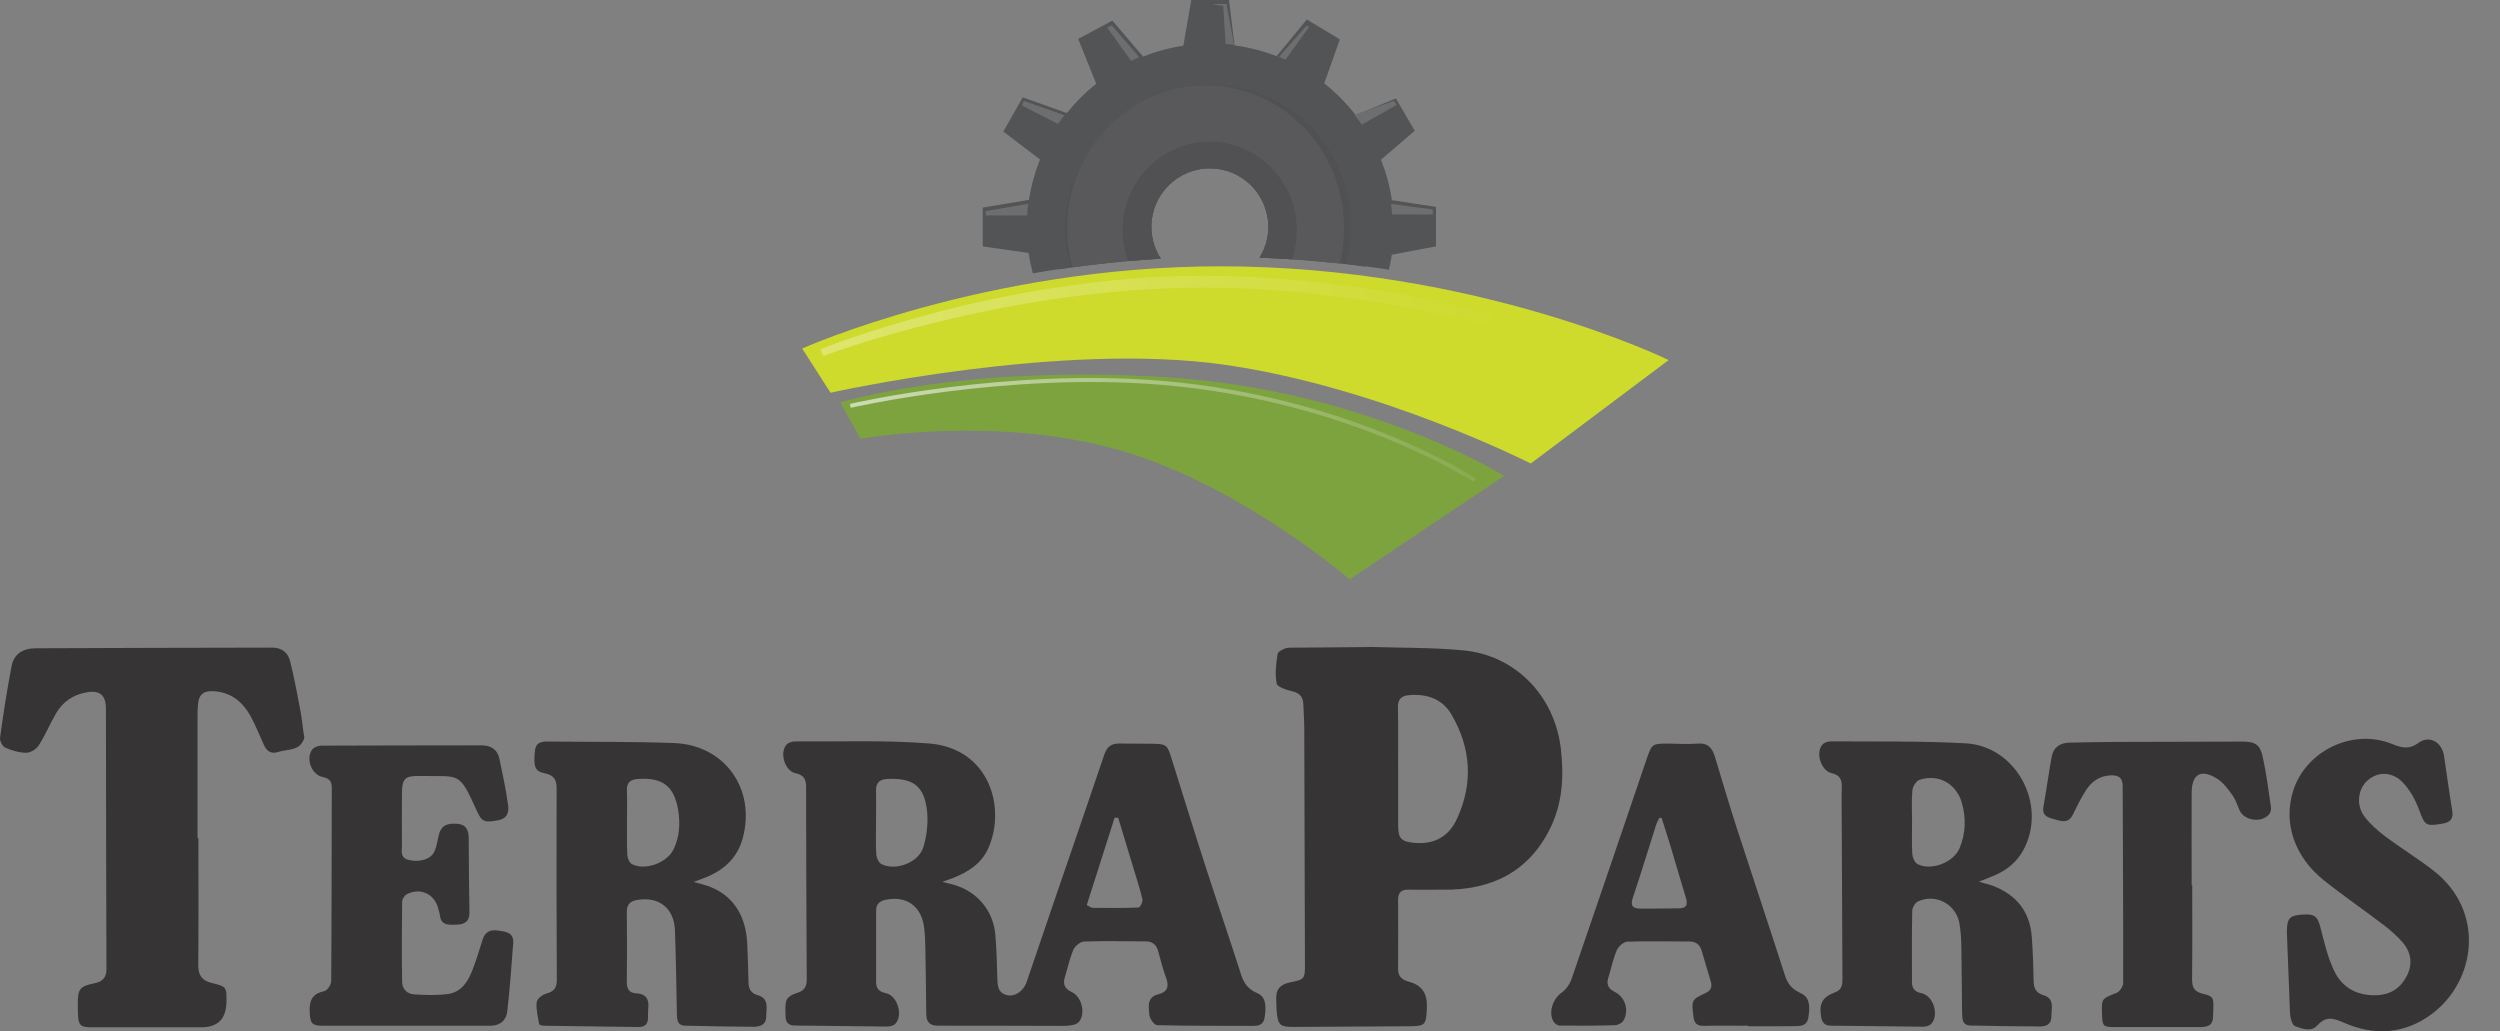
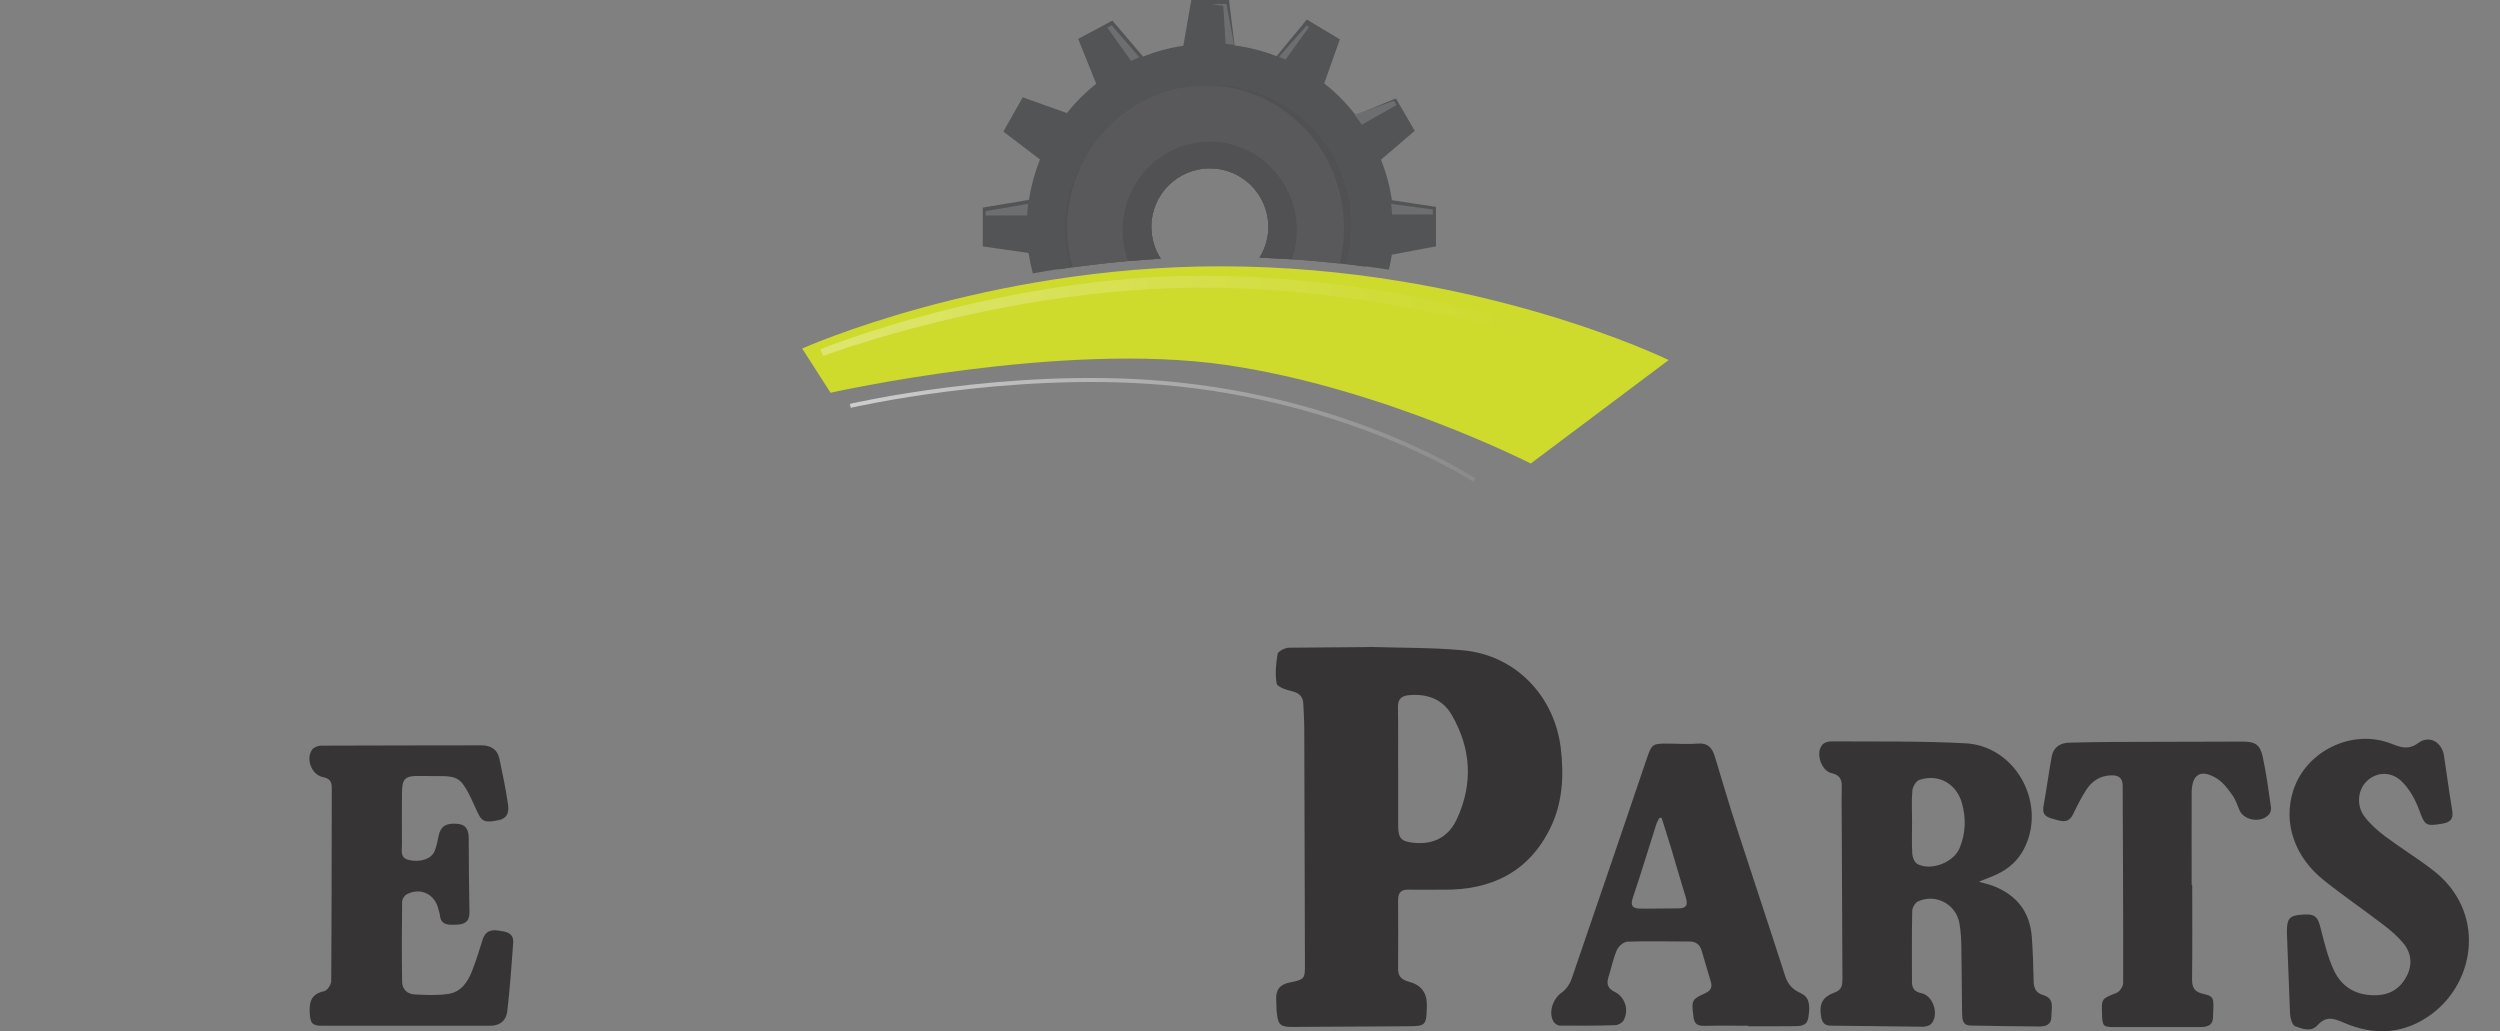
<svg xmlns="http://www.w3.org/2000/svg" width="80" height="33" viewBox="0 0 80 33" fill="none">
  <rect x="0" y="0" width="80" height="33" fill="#808080" stroke="none" />
  <g clip-path="url(#clip0_1_30)">
-     <path d="M30.157 28.221C30.33 28.264 30.447 28.289 30.562 28.325C31.295 28.552 31.794 29.163 31.853 29.934C31.888 30.39 31.906 30.848 31.914 31.304C31.919 31.569 31.944 31.796 32.263 31.852C32.487 31.89 32.757 31.706 32.851 31.429C33.116 30.662 33.37 29.893 33.635 29.125C34.203 27.464 34.778 25.807 35.339 24.144C35.425 23.884 35.575 23.788 35.828 23.793C36.174 23.798 36.52 23.798 36.866 23.8C37.32 23.805 37.353 23.831 37.485 24.259C37.847 25.409 38.201 26.563 38.572 27.711C38.949 28.88 39.349 30.039 39.721 31.207C39.81 31.482 39.958 31.663 40.222 31.775C40.48 31.885 40.538 32.124 40.467 32.565C40.426 32.817 40.243 32.829 40.059 32.829C39.051 32.829 38.045 32.827 37.037 32.806C36.961 32.806 36.861 32.684 36.816 32.595C36.77 32.511 36.775 32.399 36.764 32.297C36.742 32.06 36.803 31.877 37.068 31.816C37.343 31.75 37.419 31.584 37.322 31.314C37.22 31.029 37.139 30.734 37.062 30.441C37.004 30.219 36.871 30.123 36.645 30.123C35.993 30.123 35.341 30.105 34.692 30.128C34.572 30.133 34.402 30.27 34.351 30.387C34.228 30.665 34.17 30.968 34.078 31.256C34.004 31.487 34.066 31.64 34.295 31.745C34.603 31.887 34.738 32.384 34.549 32.671C34.511 32.73 34.427 32.778 34.356 32.794C34.228 32.822 34.093 32.832 33.961 32.829C32.65 32.829 31.338 32.817 30.027 32.822C29.744 32.822 29.643 32.705 29.64 32.442C29.632 31.719 29.625 30.998 29.61 30.275C29.604 30.054 29.597 29.827 29.561 29.608C29.449 28.964 28.976 28.659 28.336 28.794C28.135 28.837 28.036 28.939 28.036 29.145C28.036 29.909 28.036 30.67 28.036 31.434C28.036 31.64 28.14 31.739 28.344 31.78C28.713 31.854 28.912 32.483 28.649 32.763C28.591 32.824 28.466 32.852 28.372 32.85C27.394 32.842 26.419 32.824 25.441 32.817C25.253 32.817 25.148 32.735 25.141 32.552C25.133 32.368 25.113 32.175 25.169 32.009C25.202 31.908 25.36 31.816 25.479 31.783C25.709 31.717 25.816 31.605 25.816 31.355C25.803 29.29 25.798 27.227 25.795 25.163C25.795 24.918 25.696 24.793 25.454 24.742C25.113 24.669 24.934 24.078 25.174 23.823C25.232 23.759 25.355 23.726 25.446 23.726C26.872 23.736 28.301 23.678 29.719 23.79C31.692 23.945 32.202 25.893 31.616 27.164C31.392 27.648 30.969 27.907 30.496 28.096C30.404 28.131 30.312 28.162 30.165 28.215L30.157 28.221ZM28.033 26.303C28.033 26.649 28.021 26.993 28.041 27.34C28.049 27.452 28.122 27.612 28.212 27.655C28.675 27.879 29.406 27.597 29.551 27.1C29.655 26.741 29.704 26.341 29.668 25.972C29.584 25.157 29.225 24.89 28.405 24.926C28.163 24.936 28.026 25.035 28.033 25.297C28.041 25.634 28.033 25.967 28.033 26.303ZM35.782 26.168C35.743 26.168 35.705 26.168 35.667 26.168C35.372 27.098 35.074 28.024 34.776 28.962C34.865 29.005 34.919 29.051 34.972 29.051C35.458 29.056 35.947 29.061 36.434 29.04C36.482 29.04 36.576 28.86 36.558 28.783C36.482 28.447 36.372 28.121 36.273 27.79C36.11 27.25 35.945 26.711 35.782 26.168Z" fill="#363435" />
    <path d="M43.805 20.701C44.811 20.734 45.822 20.717 46.822 20.811C48.495 20.966 49.74 22.265 49.944 23.935C50.051 24.824 50.005 25.689 49.61 26.497C48.915 27.915 47.711 28.488 46.175 28.47C45.809 28.465 45.442 28.478 45.075 28.468C44.844 28.462 44.739 28.557 44.739 28.791C44.742 29.534 44.745 30.275 44.739 31.019C44.739 31.263 44.882 31.36 45.083 31.414C45.474 31.517 45.665 31.767 45.659 32.165C45.659 32.195 45.659 32.226 45.659 32.256C45.638 32.812 45.613 32.837 45.058 32.84C43.825 32.847 42.595 32.855 41.363 32.862C40.973 32.862 40.9 32.796 40.859 32.417C40.844 32.277 40.846 32.132 40.839 31.992C40.821 31.681 40.948 31.503 41.271 31.439C41.755 31.342 41.76 31.322 41.758 30.838C41.753 28.335 41.745 25.835 41.737 23.332C41.737 23.067 41.717 22.805 41.707 22.54C41.699 22.305 41.595 22.178 41.353 22.122C41.169 22.079 40.877 21.985 40.854 21.873C40.795 21.567 40.833 21.233 40.884 20.92C40.895 20.852 41.116 20.729 41.243 20.727L43.81 20.706L43.805 20.701ZM44.742 24.549C44.742 25.178 44.739 25.809 44.742 26.438C44.742 26.833 44.849 26.93 45.243 26.97C45.888 27.034 46.361 26.777 46.626 26.196C47.146 25.063 47.074 23.943 46.453 22.873C46.16 22.367 45.669 22.196 45.093 22.244C44.851 22.265 44.729 22.364 44.734 22.629C44.747 23.268 44.737 23.91 44.739 24.549H44.742Z" fill="#363435" />
-     <path d="M6.349 26.82C6.349 28.172 6.357 29.524 6.344 30.876C6.341 31.212 6.464 31.381 6.782 31.457C7.253 31.572 7.256 31.587 7.245 32.081C7.233 32.609 6.965 32.873 6.441 32.873C5.269 32.873 4.101 32.873 2.929 32.873C2.573 32.873 2.504 32.801 2.494 32.45C2.491 32.338 2.489 32.226 2.489 32.114C2.489 31.643 2.56 31.559 3.021 31.465C3.271 31.414 3.408 31.294 3.406 31.011C3.395 28.236 3.395 25.46 3.39 22.685C3.39 22.237 3.192 22.076 2.754 22.158C2.328 22.234 2.003 22.466 1.789 22.835C1.595 23.169 1.447 23.528 1.241 23.851C1.165 23.971 0.979 24.088 0.844 24.088C0.617 24.088 0.381 24.017 0.169 23.925C0.08 23.887 -0.012 23.709 0.001 23.609C0.106 22.845 0.223 22.084 0.368 21.328C0.442 20.938 0.709 20.747 1.152 20.745C3.675 20.732 6.199 20.729 8.722 20.724C9.023 20.724 9.219 20.895 9.282 21.155C9.417 21.684 9.514 22.221 9.616 22.759C9.659 22.988 9.68 23.22 9.713 23.451C9.72 23.512 9.748 23.579 9.731 23.632C9.593 24.045 9.193 23.963 8.893 24.065C8.687 24.134 8.539 24.042 8.45 23.849C8.31 23.543 8.187 23.23 8.03 22.937C7.767 22.453 7.383 22.137 6.8 22.117C6.527 22.107 6.372 22.221 6.341 22.491C6.326 22.621 6.321 22.754 6.321 22.886C6.321 24.197 6.321 25.509 6.321 26.82H6.347H6.349Z" fill="#363435" />
-     <path d="M22.189 28.22C22.381 28.274 22.51 28.302 22.633 28.345C23.427 28.62 23.867 29.259 23.911 30.196C23.929 30.611 23.944 31.029 23.952 31.447C23.957 31.655 24.038 31.788 24.247 31.846C24.626 31.953 24.519 32.272 24.517 32.531C24.517 32.806 24.308 32.857 24.094 32.857C23.371 32.852 22.65 32.839 21.927 32.822C21.668 32.816 21.662 32.62 21.66 32.427C21.642 31.543 21.632 30.66 21.599 29.776C21.573 29.061 21.087 28.679 20.392 28.798C20.17 28.837 20.056 28.933 20.058 29.18C20.069 29.931 20.066 30.685 20.058 31.436C20.058 31.65 20.142 31.775 20.349 31.785C20.687 31.8 20.779 31.989 20.743 32.289C20.733 32.381 20.736 32.473 20.736 32.564C20.738 32.768 20.634 32.867 20.438 32.865C19.429 32.852 18.424 32.839 17.415 32.824C17.359 32.824 17.257 32.799 17.252 32.771C17.212 32.539 17.15 32.3 17.173 32.07C17.183 31.968 17.352 31.831 17.474 31.798C17.723 31.732 17.82 31.617 17.818 31.352C17.807 29.31 17.807 27.265 17.812 25.223C17.812 24.938 17.713 24.801 17.43 24.745C17.112 24.681 17.072 24.536 17.115 24.044C17.14 23.764 17.306 23.726 17.535 23.729C18.877 23.744 20.221 23.729 21.563 23.777C23.19 23.836 24.193 25.246 23.768 26.82C23.608 27.413 23.216 27.8 22.666 28.042C22.528 28.103 22.383 28.152 22.184 28.226L22.189 28.22ZM20.066 26.293C20.066 26.649 20.056 27.003 20.074 27.36C20.079 27.462 20.142 27.612 20.224 27.653C20.652 27.872 21.352 27.607 21.558 27.171C21.747 26.771 21.772 26.344 21.701 25.921C21.571 25.147 21.199 24.872 20.405 24.928C20.178 24.943 20.051 25.038 20.061 25.29C20.074 25.623 20.063 25.959 20.063 26.295L20.066 26.293Z" fill="#363435" />
    <path d="M63.34 28.221C63.503 28.266 63.64 28.297 63.77 28.345C64.526 28.633 64.959 29.173 65.018 29.988C65.051 30.454 65.069 30.922 65.076 31.388C65.079 31.62 65.148 31.775 65.385 31.844C65.761 31.956 65.642 32.269 65.644 32.529C65.644 32.796 65.463 32.847 65.255 32.847C64.521 32.842 63.791 32.832 63.057 32.817C62.792 32.812 62.792 32.603 62.787 32.419C62.775 31.719 62.777 31.016 62.764 30.314C62.759 30.061 62.747 29.804 62.703 29.555C62.599 28.936 61.95 28.585 61.377 28.844C61.285 28.885 61.193 29.043 61.191 29.147C61.175 29.909 61.183 30.673 61.183 31.434C61.183 31.64 61.285 31.742 61.486 31.783C61.863 31.859 62.062 32.47 61.799 32.763C61.743 32.827 61.619 32.855 61.524 32.855C60.547 32.847 59.571 32.827 58.594 32.822C58.382 32.822 58.306 32.717 58.275 32.534C58.207 32.109 58.316 31.905 58.731 31.75C58.937 31.673 58.958 31.518 58.958 31.335C58.95 29.759 58.945 28.182 58.937 26.606C58.937 26.128 58.925 25.651 58.937 25.173C58.942 24.931 58.861 24.798 58.614 24.742C58.273 24.666 58.087 24.085 58.319 23.826C58.377 23.762 58.497 23.724 58.589 23.724C60.022 23.734 61.461 23.709 62.892 23.785C64.521 23.872 65.519 25.745 64.756 27.187C64.567 27.541 64.282 27.795 63.925 27.966C63.745 28.052 63.554 28.121 63.335 28.21L63.34 28.221ZM61.186 26.293C61.186 26.639 61.173 26.986 61.193 27.329C61.201 27.441 61.27 27.604 61.359 27.65C61.792 27.879 62.515 27.599 62.706 27.143C62.904 26.667 62.92 26.176 62.777 25.684C62.599 25.071 62.026 24.753 61.42 24.956C61.316 24.992 61.209 25.17 61.196 25.29C61.165 25.623 61.186 25.959 61.186 26.293Z" fill="#363435" />
    <path d="M12.819 32.824C11.984 32.824 11.151 32.824 10.316 32.824C9.983 32.824 9.929 32.743 9.911 32.404C9.891 32.048 9.97 31.801 10.372 31.719C10.469 31.699 10.599 31.51 10.599 31.396C10.614 29.333 10.612 27.268 10.617 25.206C10.617 24.992 10.53 24.905 10.324 24.864C9.97 24.791 9.776 24.279 9.99 23.986C10.044 23.912 10.179 23.861 10.275 23.861C11.984 23.854 13.695 23.854 15.404 23.851C15.704 23.851 15.918 23.978 15.982 24.284C16.084 24.77 16.188 25.257 16.257 25.745C16.287 25.962 16.257 26.186 15.949 26.247C15.536 26.329 15.422 26.306 15.279 25.99C14.673 24.653 14.744 24.859 13.438 24.831C12.954 24.821 12.865 24.913 12.863 25.392C12.86 25.942 12.857 26.489 12.863 27.039C12.863 27.22 12.796 27.441 13.066 27.515C13.412 27.607 13.789 27.5 13.901 27.25C13.97 27.095 13.998 26.922 14.034 26.754C14.1 26.446 14.255 26.341 14.604 26.359C14.91 26.374 14.996 26.548 14.999 26.823C15.001 27.614 15.009 28.406 15.022 29.198C15.027 29.496 14.856 29.585 14.597 29.59C14.357 29.596 14.11 29.618 14.075 29.28C14.069 29.221 14.044 29.163 14.031 29.104C13.924 28.613 13.458 28.384 13.013 28.618C12.941 28.656 12.868 28.773 12.868 28.857C12.857 29.71 12.855 30.566 12.868 31.419C12.87 31.65 13.028 31.808 13.255 31.821C13.619 31.841 13.991 31.859 14.347 31.806C14.757 31.745 14.976 31.416 15.114 31.052C15.236 30.731 15.343 30.403 15.442 30.072C15.518 29.817 15.689 29.741 15.931 29.776C16.173 29.812 16.448 29.832 16.422 30.179C16.369 30.907 16.315 31.633 16.234 32.358C16.201 32.654 16 32.824 15.686 32.824C14.732 32.824 13.774 32.824 12.819 32.824Z" fill="#363435" />
    <path d="M55.943 32.824C55.474 32.824 55.006 32.816 54.54 32.827C54.316 32.832 54.217 32.766 54.189 32.526C54.127 32.014 54.125 31.984 54.568 31.783C54.736 31.706 54.8 31.599 54.749 31.421C54.652 31.09 54.55 30.762 54.456 30.431C54.397 30.227 54.273 30.128 54.059 30.128C53.397 30.128 52.735 30.11 52.075 30.133C51.956 30.138 51.79 30.283 51.739 30.403C51.619 30.68 51.561 30.983 51.469 31.273C51.4 31.492 51.456 31.638 51.673 31.742C52.006 31.905 52.139 32.333 51.95 32.659C51.905 32.735 51.775 32.804 51.683 32.806C51.095 32.824 50.504 32.824 49.913 32.819C49.842 32.819 49.743 32.748 49.707 32.682C49.544 32.384 49.697 31.958 49.969 31.767C50.112 31.666 50.237 31.49 50.293 31.319C51.105 28.962 51.907 26.601 52.709 24.241C52.854 23.818 52.887 23.793 53.343 23.795C53.669 23.795 53.998 23.823 54.318 23.795C54.657 23.767 54.795 23.938 54.879 24.223C55.11 24.989 55.337 25.758 55.584 26.52C56.093 28.091 56.62 29.659 57.124 31.23C57.211 31.498 57.364 31.663 57.611 31.775C57.878 31.895 57.939 32.119 57.868 32.557C57.822 32.844 57.606 32.834 57.407 32.837C56.918 32.844 56.429 32.84 55.943 32.84C55.943 32.834 55.943 32.829 55.943 32.824ZM53.173 26.168C53.147 26.168 53.122 26.173 53.096 26.176C53.063 26.247 53.02 26.316 52.997 26.39C52.747 27.171 52.511 27.958 52.248 28.735C52.159 29 52.266 29.073 52.488 29.076C52.895 29.081 53.3 29.066 53.707 29.068C53.97 29.068 54.018 28.956 53.947 28.722C53.784 28.2 53.636 27.673 53.478 27.148C53.379 26.82 53.275 26.497 53.17 26.168H53.173Z" fill="#363435" />
    <path d="M73.181 29.807C73.181 29.417 73.26 29.31 73.571 29.277C74.065 29.226 74.157 29.297 74.258 29.695C74.376 30.153 74.485 30.624 74.684 31.049C74.946 31.612 75.44 31.877 76.074 31.846C76.512 31.823 76.825 31.61 77.019 31.228C77.207 30.856 77.161 30.487 76.899 30.173C76.718 29.957 76.499 29.771 76.275 29.598C75.646 29.117 74.989 28.669 74.371 28.175C73.418 27.418 73.059 26.334 73.38 25.31C73.782 24.027 75.282 23.304 76.527 23.8C76.83 23.92 77.07 24.006 77.39 23.772C77.744 23.515 78.139 23.747 78.208 24.185C78.297 24.765 78.373 25.351 78.47 25.931C78.516 26.209 78.412 26.316 78.144 26.359C77.615 26.446 77.599 26.418 77.408 25.906C77.291 25.593 77.118 25.274 76.886 25.035C76.545 24.679 76.082 24.689 75.761 24.974C75.45 25.249 75.386 25.768 75.669 26.138C75.85 26.374 76.084 26.583 76.326 26.764C76.83 27.141 77.37 27.472 77.867 27.856C79.54 29.155 79.237 31.388 77.818 32.447C76.942 33.099 75.975 33.153 74.994 32.722C74.671 32.58 74.429 32.508 74.159 32.809C73.956 33.035 73.668 32.921 73.444 32.839C73.35 32.806 73.286 32.572 73.281 32.424L73.179 29.804L73.181 29.807Z" fill="#363435" />
    <path d="M70.151 28.317C70.151 29.323 70.159 30.331 70.146 31.337C70.144 31.607 70.225 31.739 70.5 31.803C70.885 31.89 70.836 31.953 70.816 32.557C70.806 32.85 70.587 32.867 70.355 32.867C69.469 32.862 68.585 32.867 67.699 32.867C67.294 32.867 67.277 32.85 67.264 32.435C67.249 31.948 67.256 31.959 67.725 31.775C67.824 31.737 67.939 31.571 67.941 31.462C67.946 29.359 67.933 27.253 67.926 25.147C67.926 24.903 67.804 24.803 67.562 24.811C67.2 24.819 66.938 24.997 66.755 25.282C66.597 25.529 66.464 25.794 66.337 26.059C66.215 26.316 66.031 26.303 65.802 26.234C65.578 26.166 65.331 26.148 65.392 25.802C65.487 25.272 65.558 24.74 65.655 24.21C65.711 23.907 65.927 23.77 66.228 23.765C66.706 23.754 67.185 23.744 67.661 23.742C69.026 23.736 70.388 23.734 71.753 23.731C72.163 23.731 72.321 23.821 72.407 24.218C72.524 24.753 72.593 25.297 72.672 25.84C72.682 25.909 72.654 26.005 72.609 26.061C72.364 26.344 71.814 26.262 71.666 25.931C71.593 25.763 71.539 25.583 71.432 25.438C71.292 25.244 71.139 25.035 70.941 24.913C70.429 24.597 70.139 24.768 70.133 25.364C70.128 26.349 70.133 27.337 70.133 28.322H70.154L70.151 28.317Z" fill="#363435" />
    <path d="M25.67 11.153L26.577 12.568C26.577 12.568 33.941 10.911 39.222 11.677C44.202 12.398 48.984 14.832 48.984 14.832L53.397 11.522C53.397 11.522 47.286 8.522 39.053 8.522C31.527 8.522 25.67 11.153 25.67 11.153Z" fill="#CEDA2C" />
-     <path d="M26.887 12.879L27.539 14.04C27.539 14.04 32.039 13.22 36.113 14.493C39.863 15.665 43.186 18.54 43.186 18.54L48.136 15.229C48.136 15.229 43.647 12.439 37.187 12.062C30.651 11.68 26.89 12.882 26.89 12.882L26.887 12.879Z" fill="#7DA33F" />
    <path d="M51.9 11.718C51.836 11.693 45.511 9.205 38.504 9.205C32.128 9.205 26.404 11.369 26.348 11.392L26.248 11.176C26.307 11.153 32.054 8.823 38.506 8.823C45.59 8.823 51.981 11.339 52.045 11.364L51.902 11.718H51.9Z" fill="url(#paint0_linear_1_30)" />
    <path d="M47.146 15.418C47.108 15.392 43.191 12.823 37.19 12.316C32.222 11.899 27.272 13.04 27.224 13.05L27.196 12.925C27.244 12.912 32.214 11.766 37.203 12.189C43.24 12.698 47.181 15.285 47.22 15.311L47.148 15.418H47.146Z" fill="url(#paint1_linear_1_30)" />
    <path d="M38.771 2.409C35.99 2.409 33.734 4.665 33.734 7.445C33.734 7.85 33.783 8.242 33.874 8.619C34.022 8.596 34.172 8.576 34.323 8.555C34.895 8.477 35.489 8.408 36.097 8.354C36.441 8.324 36.79 8.298 37.144 8.278H37.146C37.134 8.26 37.121 8.242 37.111 8.222C37.098 8.204 37.088 8.184 37.078 8.166C37.07 8.153 37.065 8.14 37.06 8.13C37.034 8.084 37.011 8.036 36.991 7.988C36.971 7.942 36.953 7.893 36.938 7.845C36.912 7.769 36.892 7.687 36.877 7.606C36.866 7.56 36.859 7.514 36.856 7.466C36.854 7.458 36.854 7.45 36.854 7.44C36.846 7.382 36.843 7.321 36.843 7.259C36.843 6.226 37.681 5.388 38.715 5.388C39.749 5.388 40.586 6.226 40.586 7.259C40.586 7.321 40.586 7.382 40.576 7.443V7.455C40.571 7.517 40.561 7.578 40.548 7.636C40.538 7.685 40.528 7.733 40.513 7.781C40.477 7.904 40.428 8.023 40.367 8.135C40.347 8.174 40.327 8.209 40.304 8.245C40.655 8.258 41.002 8.275 41.343 8.298C41.862 8.331 42.371 8.377 42.868 8.431C43.145 8.461 43.418 8.494 43.688 8.533C43.767 8.184 43.807 7.82 43.807 7.445C43.807 4.665 41.551 2.409 38.771 2.409Z" fill="#515153" />
    <path d="M38.578 2.732C36.13 2.732 34.15 4.774 34.15 7.293C34.15 7.731 34.211 8.156 34.323 8.556C34.895 8.477 35.489 8.408 36.097 8.354C36.441 8.324 36.79 8.298 37.144 8.278H37.147C37.134 8.26 37.121 8.242 37.111 8.222C37.098 8.204 37.088 8.184 37.078 8.166C37.07 8.153 37.065 8.141 37.06 8.13C37.034 8.085 37.011 8.036 36.991 7.988C36.971 7.942 36.953 7.894 36.938 7.845C36.912 7.769 36.892 7.687 36.877 7.606C36.866 7.56 36.859 7.514 36.856 7.466C36.854 7.458 36.854 7.45 36.854 7.44C36.846 7.382 36.843 7.321 36.843 7.26C36.843 6.226 37.681 5.388 38.715 5.388C39.749 5.388 40.587 6.226 40.587 7.26C40.587 7.321 40.587 7.382 40.576 7.443V7.456C40.571 7.517 40.561 7.578 40.548 7.636C40.538 7.685 40.528 7.733 40.513 7.781C40.477 7.904 40.429 8.023 40.367 8.135C40.347 8.174 40.327 8.209 40.304 8.245C40.655 8.258 41.002 8.275 41.343 8.298C41.862 8.331 42.371 8.377 42.868 8.431C42.96 8.067 43.008 7.685 43.008 7.293C43.008 4.774 41.024 2.732 38.578 2.732Z" fill="#59595B" />
    <path d="M38.71 4.532C37.172 4.532 35.924 5.803 35.924 7.369C35.924 7.715 35.985 8.049 36.097 8.354C36.441 8.324 36.79 8.298 37.144 8.278C37.131 8.26 37.121 8.242 37.111 8.222C37.098 8.204 37.088 8.184 37.078 8.166C37.07 8.153 37.065 8.141 37.06 8.13C37.032 8.085 37.011 8.036 36.991 7.988C36.971 7.942 36.953 7.894 36.938 7.845C36.912 7.769 36.892 7.687 36.877 7.606C36.866 7.56 36.859 7.514 36.856 7.466C36.854 7.458 36.853 7.451 36.853 7.44C36.846 7.382 36.843 7.321 36.843 7.26C36.843 6.226 37.681 5.388 38.715 5.388C39.749 5.388 40.586 6.226 40.586 7.26C40.586 7.321 40.586 7.382 40.576 7.443V7.456C40.571 7.517 40.561 7.578 40.548 7.636C40.538 7.685 40.528 7.733 40.513 7.782C40.477 7.904 40.428 8.023 40.367 8.135C40.35 8.174 40.329 8.209 40.304 8.245C40.655 8.258 41.001 8.275 41.343 8.298C41.444 8.008 41.498 7.695 41.498 7.369C41.498 5.803 40.25 4.532 38.71 4.532Z" fill="#515153" />
    <path d="M32.919 8.115C32.95 8.329 32.996 8.54 33.049 8.746C33.441 8.678 33.844 8.614 34.256 8.556C34.142 8.163 34.078 7.751 34.078 7.323C34.078 6.44 34.34 5.617 34.791 4.93C35.557 3.616 36.958 2.735 38.562 2.735C38.608 2.735 38.654 2.74 38.702 2.742C38.748 2.742 38.794 2.735 38.842 2.735C41.269 2.735 43.237 4.746 43.237 7.226C43.237 7.649 43.176 8.059 43.069 8.446C43.537 8.499 43.996 8.561 44.444 8.629C44.482 8.471 44.515 8.311 44.538 8.151L45.951 7.883V6.62L44.541 6.406C44.474 5.956 44.355 5.52 44.192 5.11L45.272 4.186L44.668 3.15L43.38 3.682C43.087 3.305 42.751 2.964 42.376 2.668L42.875 1.26L41.819 0.624L40.851 1.798C40.423 1.632 39.975 1.515 39.507 1.454L39.328 0H38.121L37.867 1.464C37.419 1.53 36.988 1.647 36.578 1.81L35.596 0.659L34.501 1.245L35.079 2.679C34.73 2.956 34.417 3.269 34.139 3.618L32.728 3.114L32.107 4.209L33.279 5.103C33.115 5.513 32.996 5.946 32.927 6.396L31.448 6.643V7.886L32.899 8.092L32.922 8.118L32.919 8.115Z" fill="#535455" />
    <path d="M32.902 6.523C32.886 6.646 32.874 6.77 32.868 6.895H31.542V6.755L32.902 6.523Z" fill="#6D6E70" />
-     <path d="M34.06 3.687C33.989 3.779 33.92 3.873 33.854 3.967L32.703 3.374L32.759 3.231L34.06 3.687Z" fill="#6D6E70" />
    <path d="M36.456 1.828C36.367 1.866 36.281 1.907 36.194 1.948L35.433 0.883L35.575 0.812L36.456 1.828Z" fill="#6D6E70" />
    <path d="M39.489 1.433C39.4 1.421 39.311 1.411 39.219 1.403L39.145 0.191L38.771 0.135L39.247 0.125L39.489 1.433Z" fill="#6D6E70" />
    <path d="M41.888 0.866L41.136 1.907H41.134C41.068 1.876 40.999 1.846 40.928 1.818L41.819 0.812L41.888 0.866Z" fill="#6D6E70" />
    <path d="M44.694 3.358L43.576 3.99C43.502 3.88 43.428 3.776 43.344 3.672L44.605 3.226L44.694 3.358Z" fill="#6D6E70" />
    <path d="M45.85 6.702V6.862H44.546C44.541 6.75 44.531 6.636 44.515 6.526L45.85 6.702Z" fill="#6D6E70" />
  </g>
  <defs>
    <linearGradient id="paint0_linear_1_30" x1="-23.32" y1="10.269" x2="48.684" y2="10.269" gradientUnits="userSpaceOnUse">
      <stop stop-color="white" />
      <stop offset="1" stop-color="white" stop-opacity="0" />
    </linearGradient>
    <linearGradient id="paint1_linear_1_30" x1="12.595" y1="13.758" x2="50.374" y2="13.758" gradientUnits="userSpaceOnUse">
      <stop stop-color="white" />
      <stop offset="1" stop-color="white" stop-opacity="0" />
    </linearGradient>
    <clipPath id="clip0_1_30">
      <rect width="79.2" height="33" fill="white" />
    </clipPath>
  </defs>
</svg>